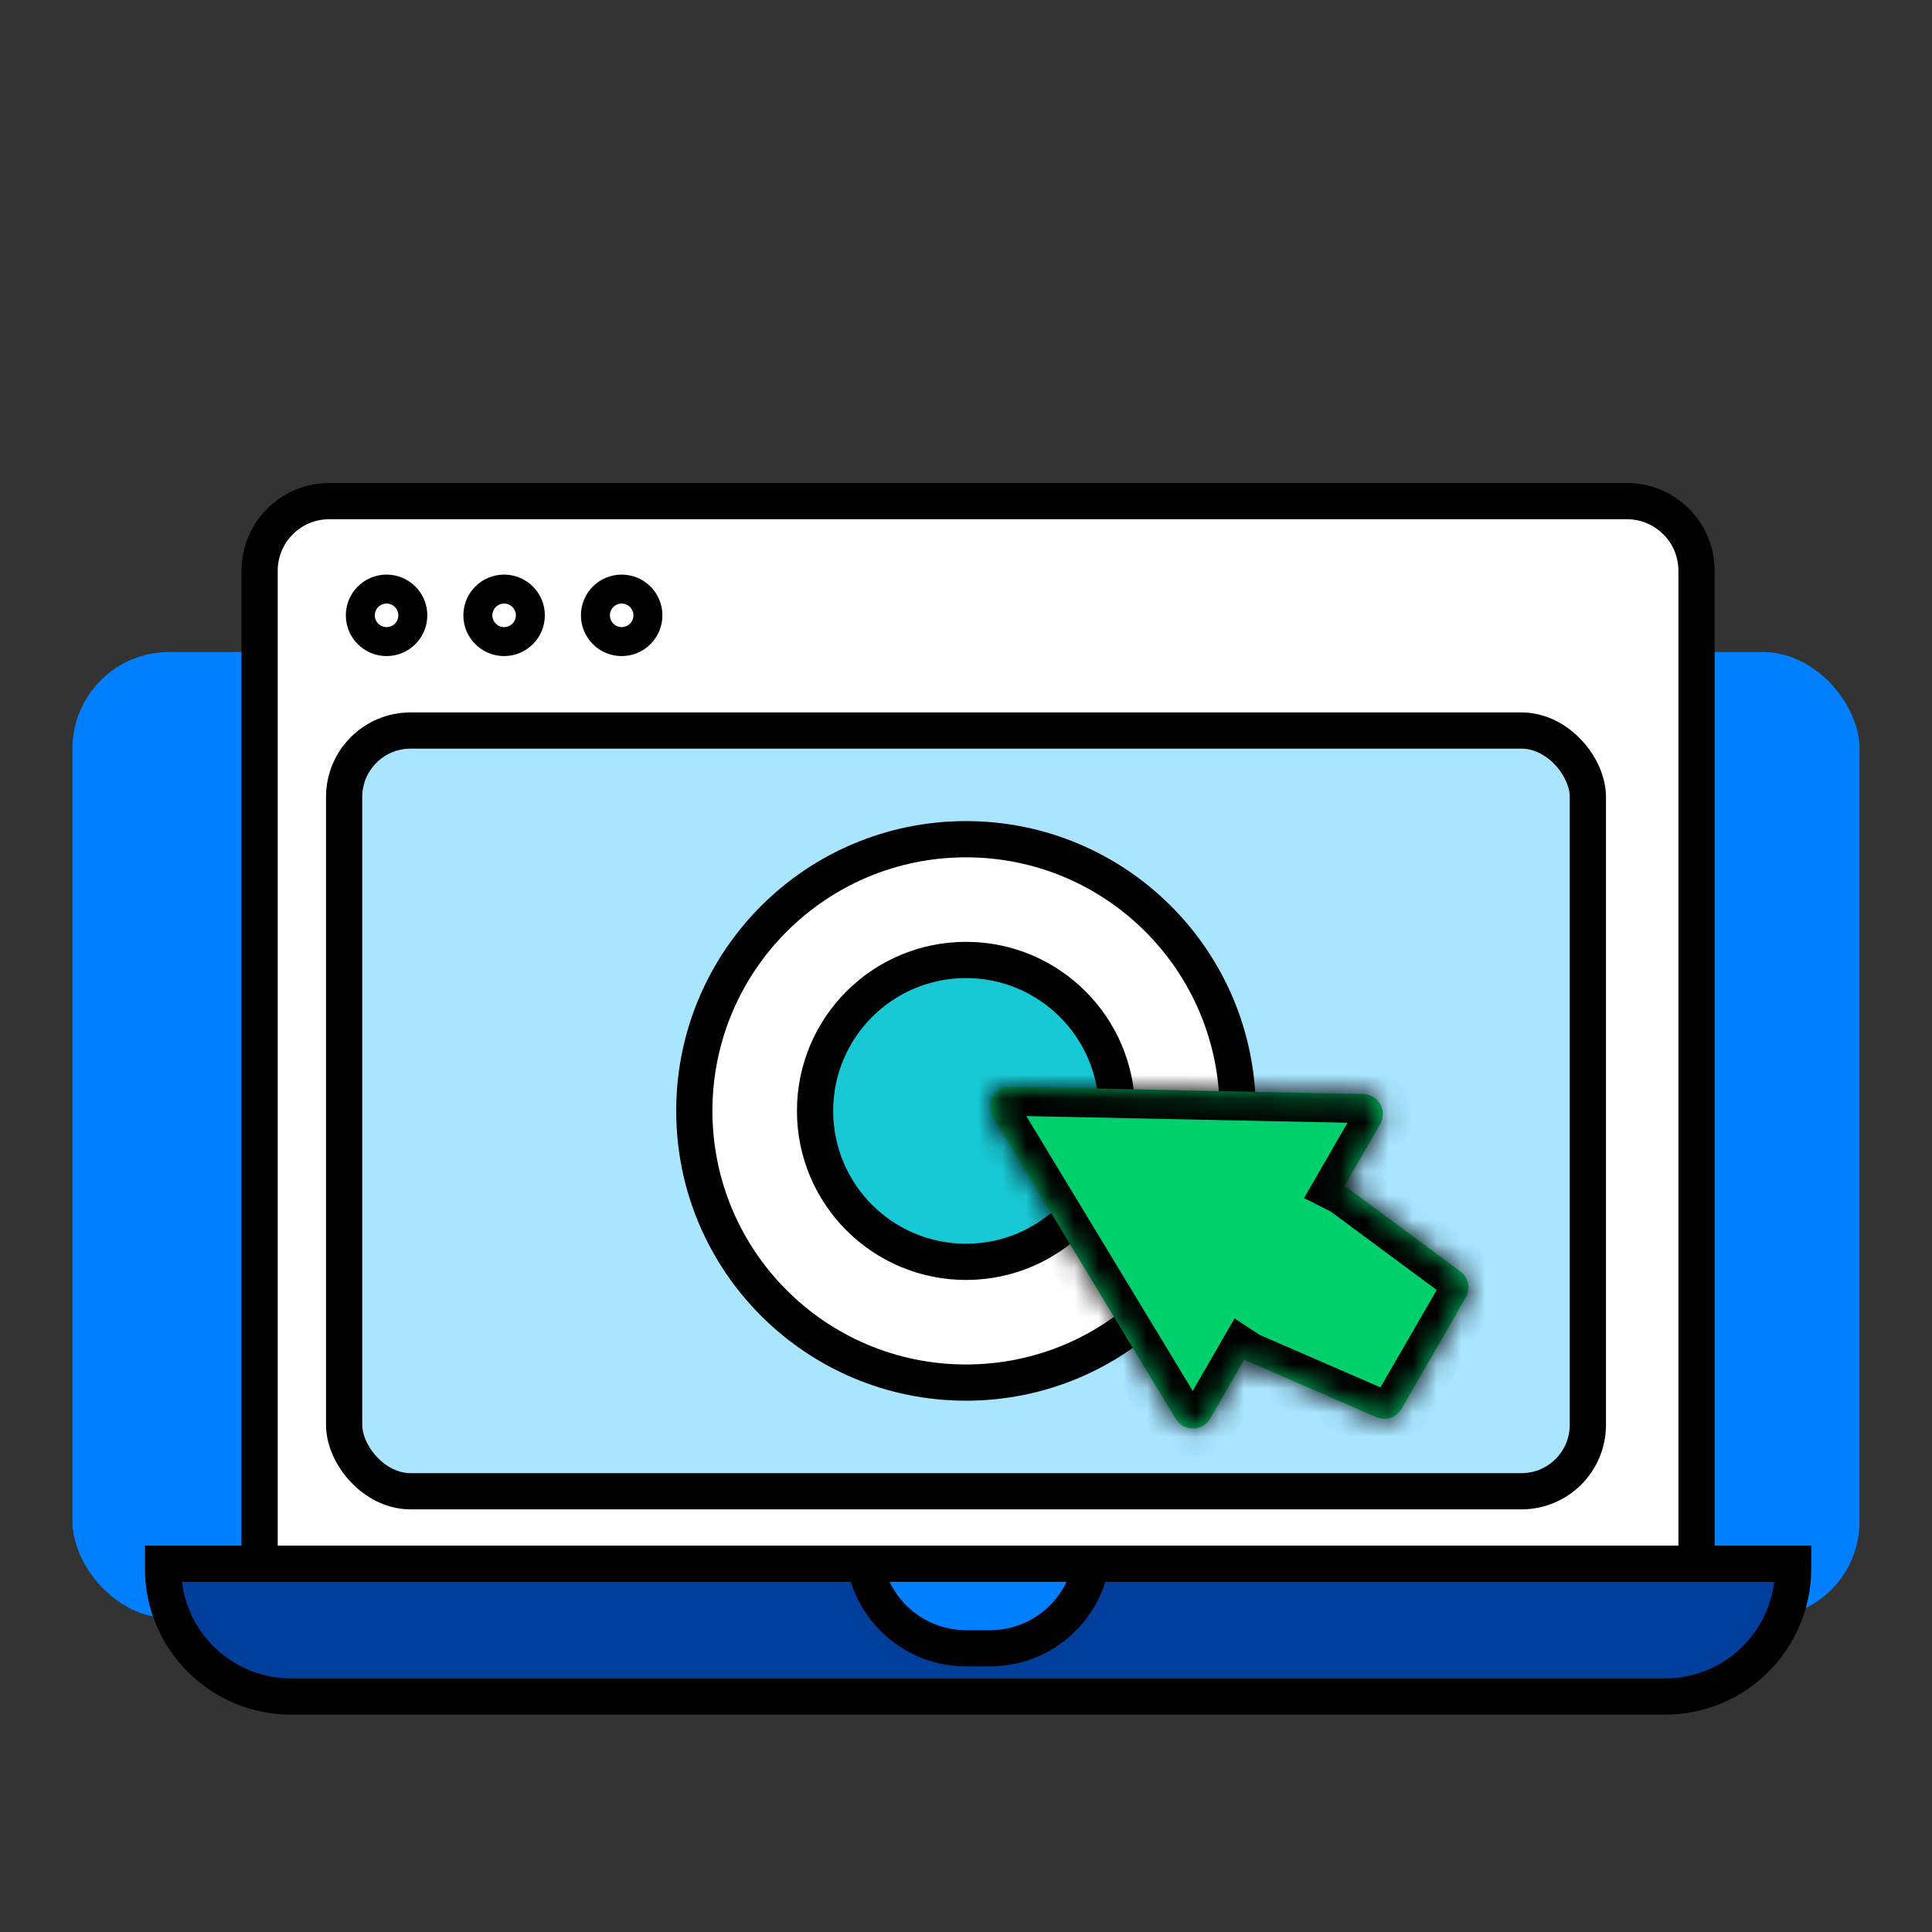
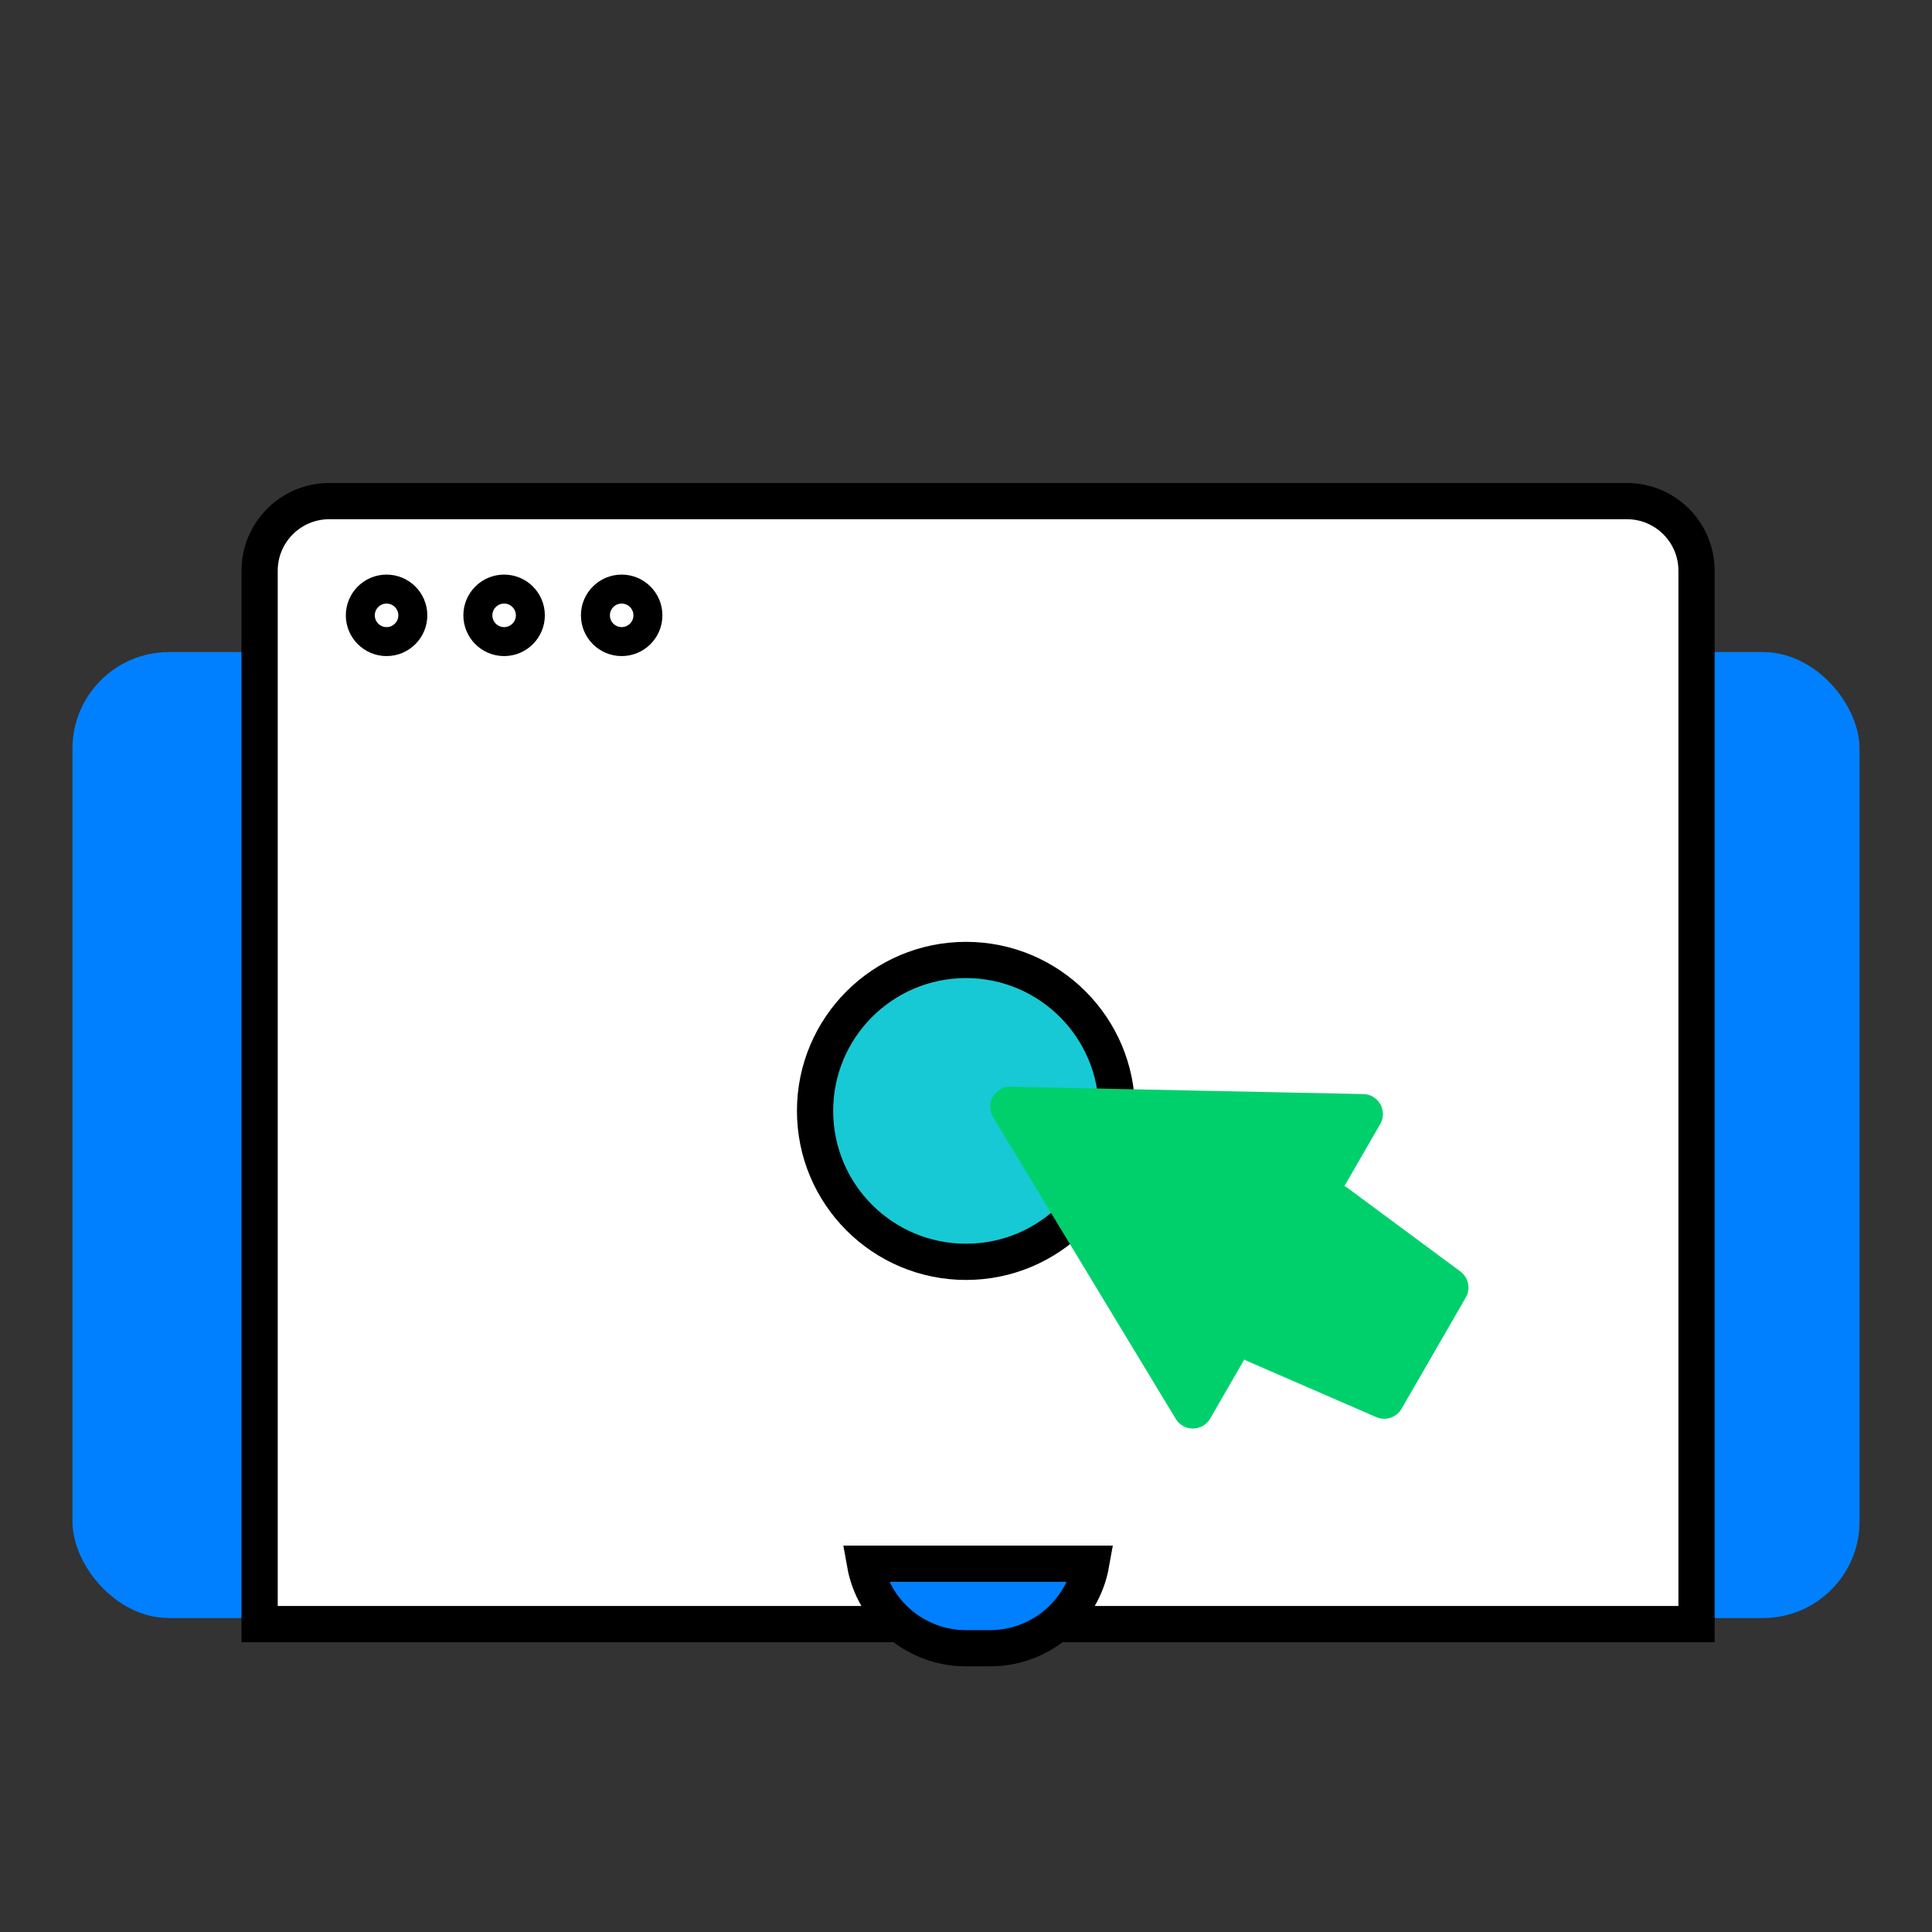
<svg xmlns="http://www.w3.org/2000/svg" width="80" height="80" viewBox="0 0 80 80" fill="none">
  <rect x="0" y="0" width="80" height="80" fill="#333333" stroke="none" />
  <rect x="3" y="27" width="74" height="40" rx="4" fill="#0080FF" />
  <path d="M10.75 23.633C10.75 22.041 12.041 20.75 13.633 20.75H67.367C68.959 20.75 70.25 22.041 70.25 23.633V67.25H10.75V23.633Z" fill="white" stroke="black" stroke-width="1.5" />
-   <path d="M6.75 64.75H74.25V64.946C74.25 67.875 71.875 70.25 68.946 70.25H12.054C9.125 70.25 6.75 67.875 6.75 64.946V64.75Z" fill="#003E9B" stroke="black" stroke-width="1.5" />
  <path d="M45.184 64.75C44.83 66.74 43.091 68.25 41 68.25H40C37.909 68.25 36.17 66.74 35.816 64.75H45.184Z" fill="#0080FF" stroke="black" stroke-width="1.5" />
  <circle cx="16.007" cy="25.48" r="1.087" stroke="black" stroke-width="1.2" />
  <circle cx="20.874" cy="25.48" r="1.087" stroke="black" stroke-width="1.2" />
  <circle cx="25.742" cy="25.48" r="1.087" stroke="black" stroke-width="1.2" />
-   <rect x="14.25" y="30.25" width="51.5" height="31.5" rx="2.75" fill="#A9E5FF" stroke="black" stroke-width="1.5" />
-   <circle cx="40" cy="46" r="11.25" fill="white" stroke="black" stroke-width="1.5" />
  <circle cx="40" cy="46" r="6.25" fill="#17C9D4" stroke="black" stroke-width="1.5" />
  <mask id="path-11-inside-1_228_2701" fill="white">
    <path fill-rule="evenodd" clip-rule="evenodd" d="M41.846 45C41.194 44.987 40.783 45.698 41.121 46.257L48.686 58.754C49.012 59.292 49.797 59.284 50.111 58.739L51.524 56.293C51.563 56.318 51.604 56.341 51.649 56.36L56.988 58.68C57.374 58.848 57.825 58.699 58.035 58.335L60.695 53.728C60.906 53.363 60.809 52.899 60.471 52.649L55.792 49.184C55.753 49.156 55.712 49.131 55.671 49.11L57.152 46.545C57.466 46 57.081 45.316 56.452 45.303L41.846 45Z" />
  </mask>
  <path fill-rule="evenodd" clip-rule="evenodd" d="M41.846 45C41.194 44.987 40.783 45.698 41.121 46.257L48.686 58.754C49.012 59.292 49.797 59.284 50.111 58.739L51.524 56.293C51.563 56.318 51.604 56.341 51.649 56.36L56.988 58.68C57.374 58.848 57.825 58.699 58.035 58.335L60.695 53.728C60.906 53.363 60.809 52.899 60.471 52.649L55.792 49.184C55.753 49.156 55.712 49.131 55.671 49.11L57.152 46.545C57.466 46 57.081 45.316 56.452 45.303L41.846 45Z" fill="#00D06C" />
-   <path d="M41.121 46.257L40.094 46.878L41.121 46.257ZM41.846 45L41.871 43.8L41.846 45ZM48.686 58.754L49.713 58.132L48.686 58.754ZM50.111 58.739L49.072 58.139L50.111 58.739ZM51.524 56.293L52.181 55.289L51.119 54.593L50.484 55.693L51.524 56.293ZM51.649 56.36L52.127 55.26H52.127L51.649 56.36ZM56.988 58.68L56.51 59.781L56.51 59.781L56.988 58.68ZM58.035 58.335L56.996 57.735V57.735L58.035 58.335ZM60.695 53.728L61.734 54.328L60.695 53.728ZM60.471 52.649L61.185 51.684L61.185 51.684L60.471 52.649ZM55.792 49.184L56.506 48.22L56.506 48.22L55.792 49.184ZM55.671 49.11L54.632 48.51L53.997 49.609L55.13 50.181L55.671 49.11ZM57.152 46.545L58.191 47.145V47.145L57.152 46.545ZM56.452 45.303L56.427 46.503L56.452 45.303ZM42.147 45.635C42.299 45.886 42.115 46.206 41.821 46.2L41.871 43.8C40.273 43.767 39.266 45.51 40.094 46.878L42.147 45.635ZM49.713 58.132L42.147 45.635L40.094 46.878L47.66 59.375L49.713 58.132ZM49.072 58.139C49.214 57.894 49.566 57.89 49.713 58.132L47.66 59.375C48.458 60.695 50.379 60.675 51.151 59.339L49.072 58.139ZM50.484 55.693L49.072 58.139L51.151 59.339L52.563 56.893L50.484 55.693ZM52.127 55.26C52.145 55.267 52.163 55.277 52.181 55.289L50.866 57.297C50.962 57.359 51.064 57.414 51.171 57.461L52.127 55.26ZM57.467 57.58L52.127 55.26L51.171 57.461L56.51 59.781L57.467 57.58ZM56.996 57.735C57.09 57.571 57.293 57.504 57.467 57.58L56.51 59.781C57.456 60.192 58.559 59.828 59.074 58.935L56.996 57.735ZM59.656 53.128L56.996 57.735L59.074 58.935L61.734 54.328L59.656 53.128ZM59.757 53.613C59.605 53.501 59.561 53.292 59.656 53.128L61.734 54.328C62.25 53.435 62.013 52.298 61.185 51.684L59.757 53.613ZM55.078 50.149L59.757 53.613L61.185 51.684L56.506 48.22L55.078 50.149ZM55.13 50.181C55.111 50.172 55.094 50.161 55.078 50.149L56.506 48.22C56.412 48.151 56.313 48.09 56.211 48.038L55.13 50.181ZM56.112 45.945L54.632 48.51L56.71 49.71L58.191 47.145L56.112 45.945ZM56.427 46.503C56.144 46.497 55.971 46.19 56.112 45.945L58.191 47.145C58.962 45.809 58.019 44.136 56.477 44.104L56.427 46.503ZM41.821 46.2L56.427 46.503L56.477 44.104L41.871 43.8L41.821 46.2Z" fill="black" mask="url(#path-11-inside-1_228_2701)" />
</svg>